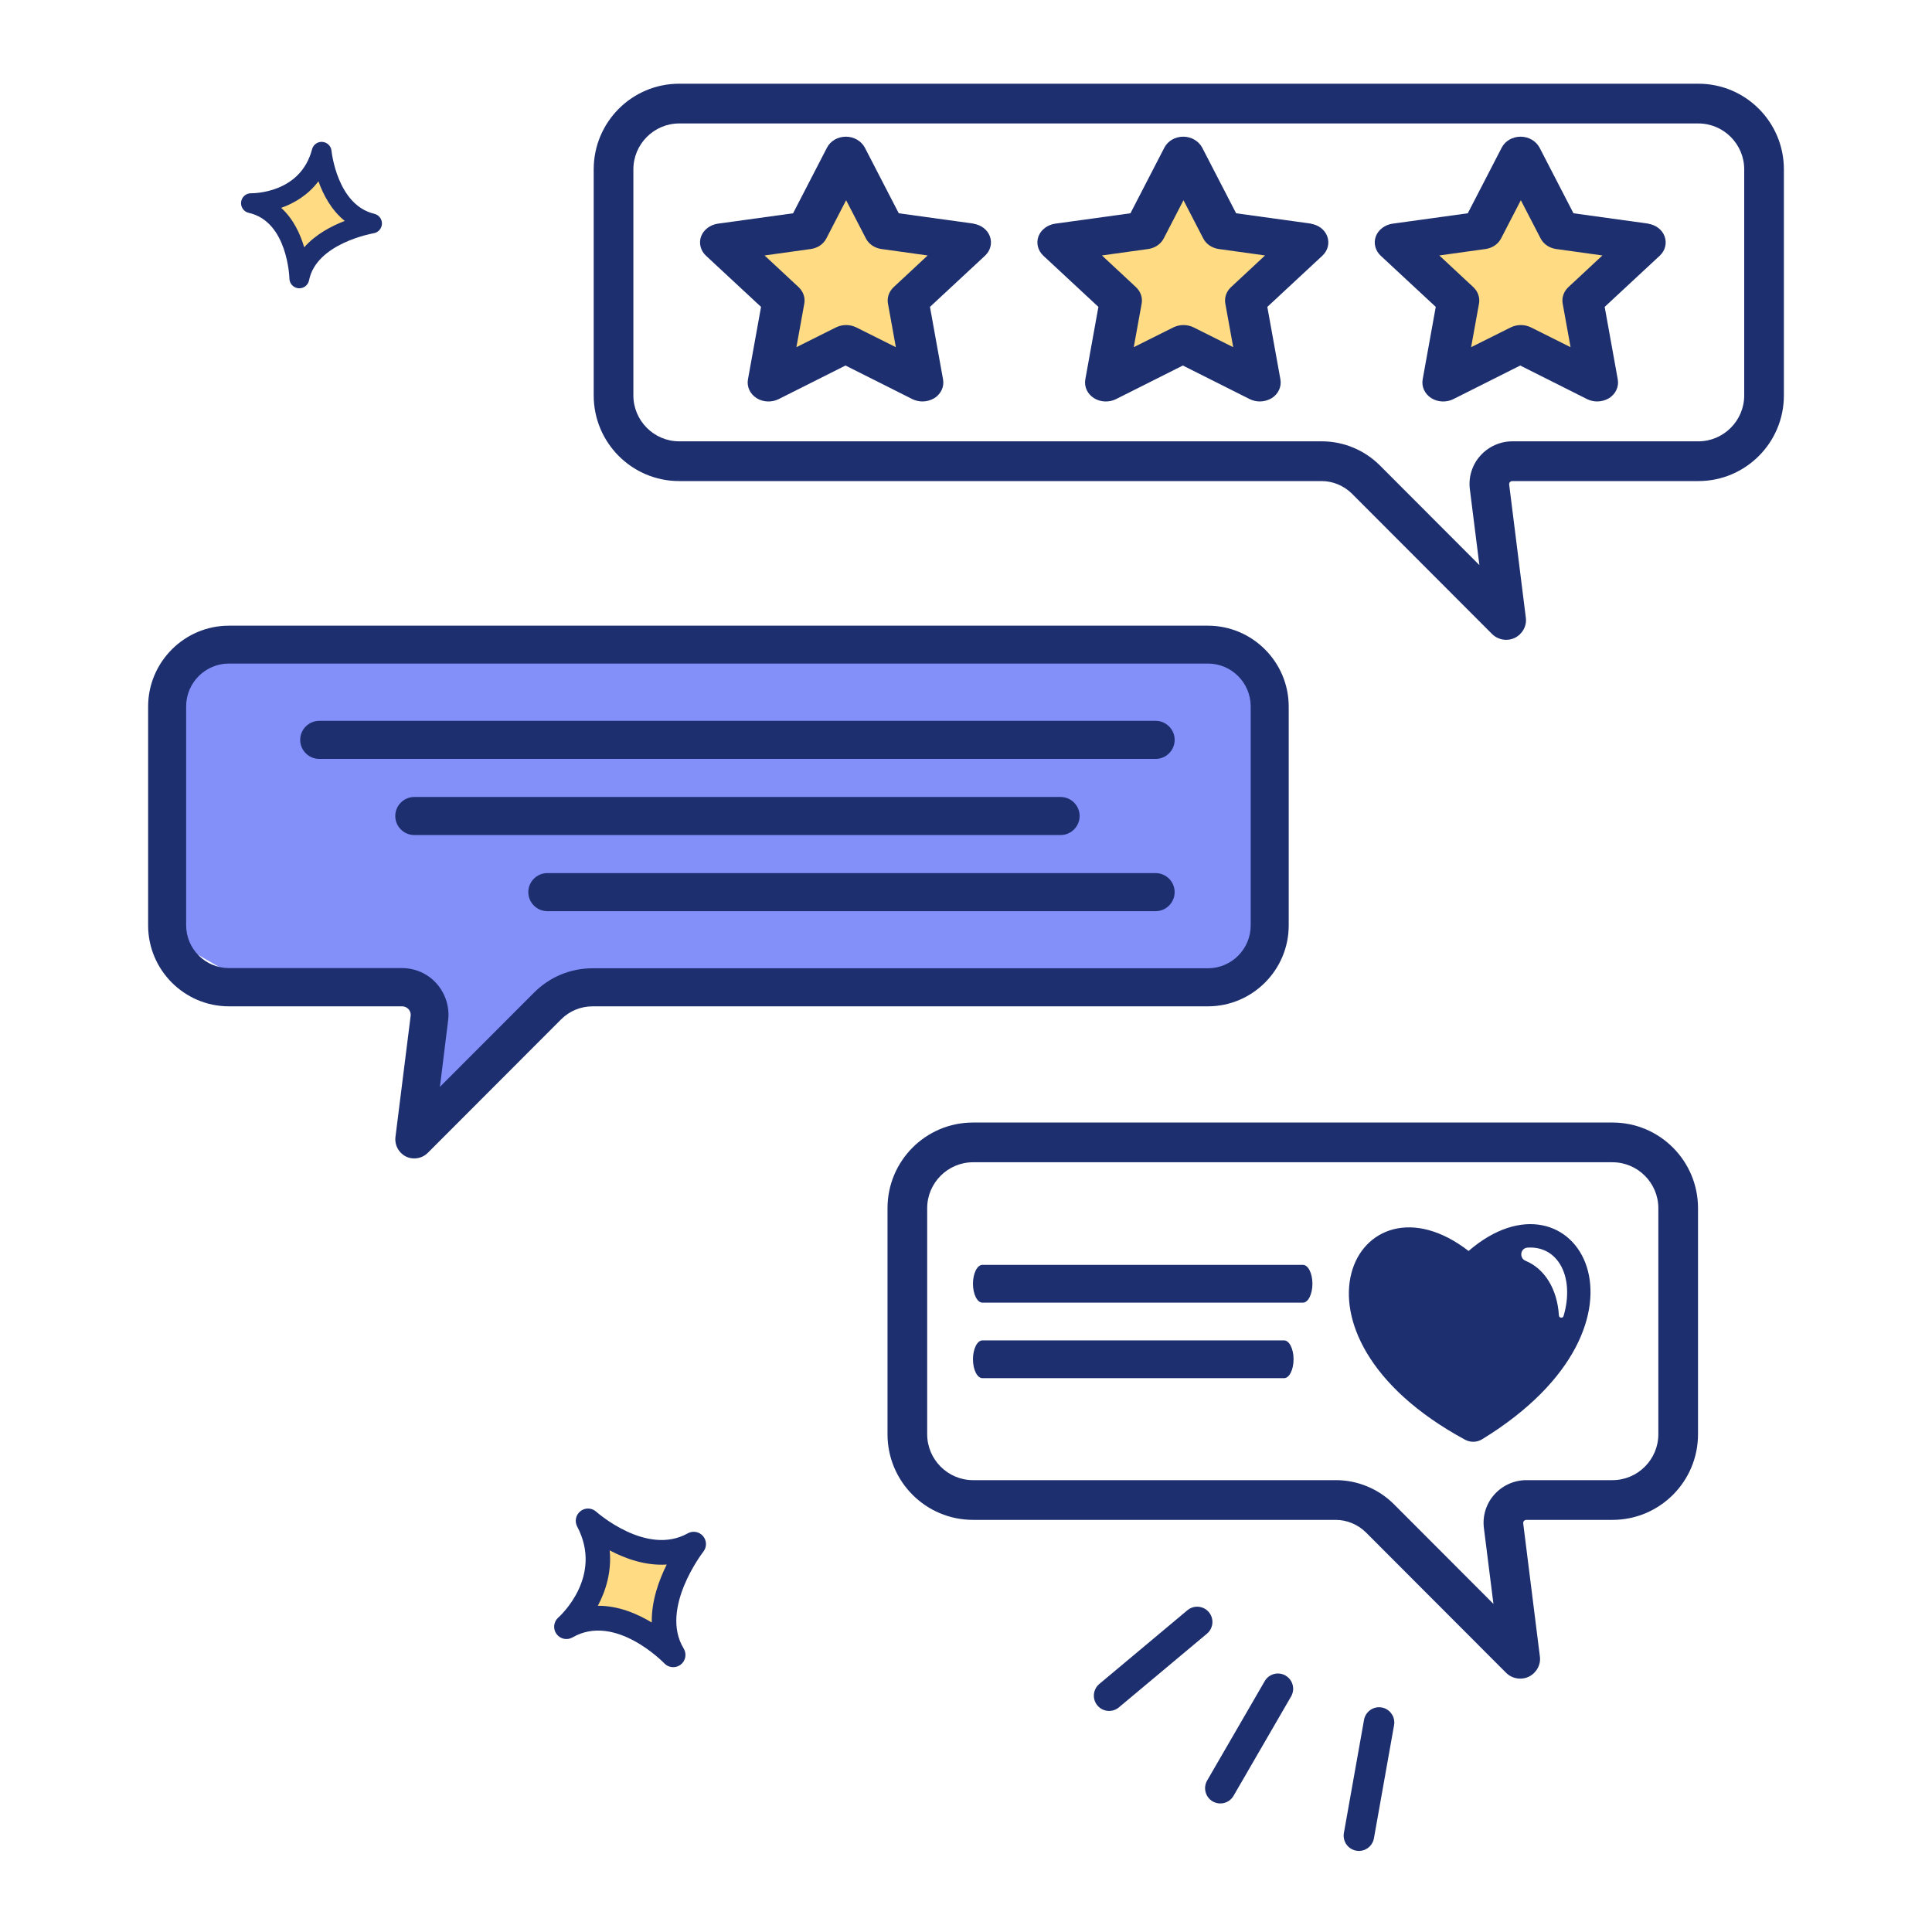
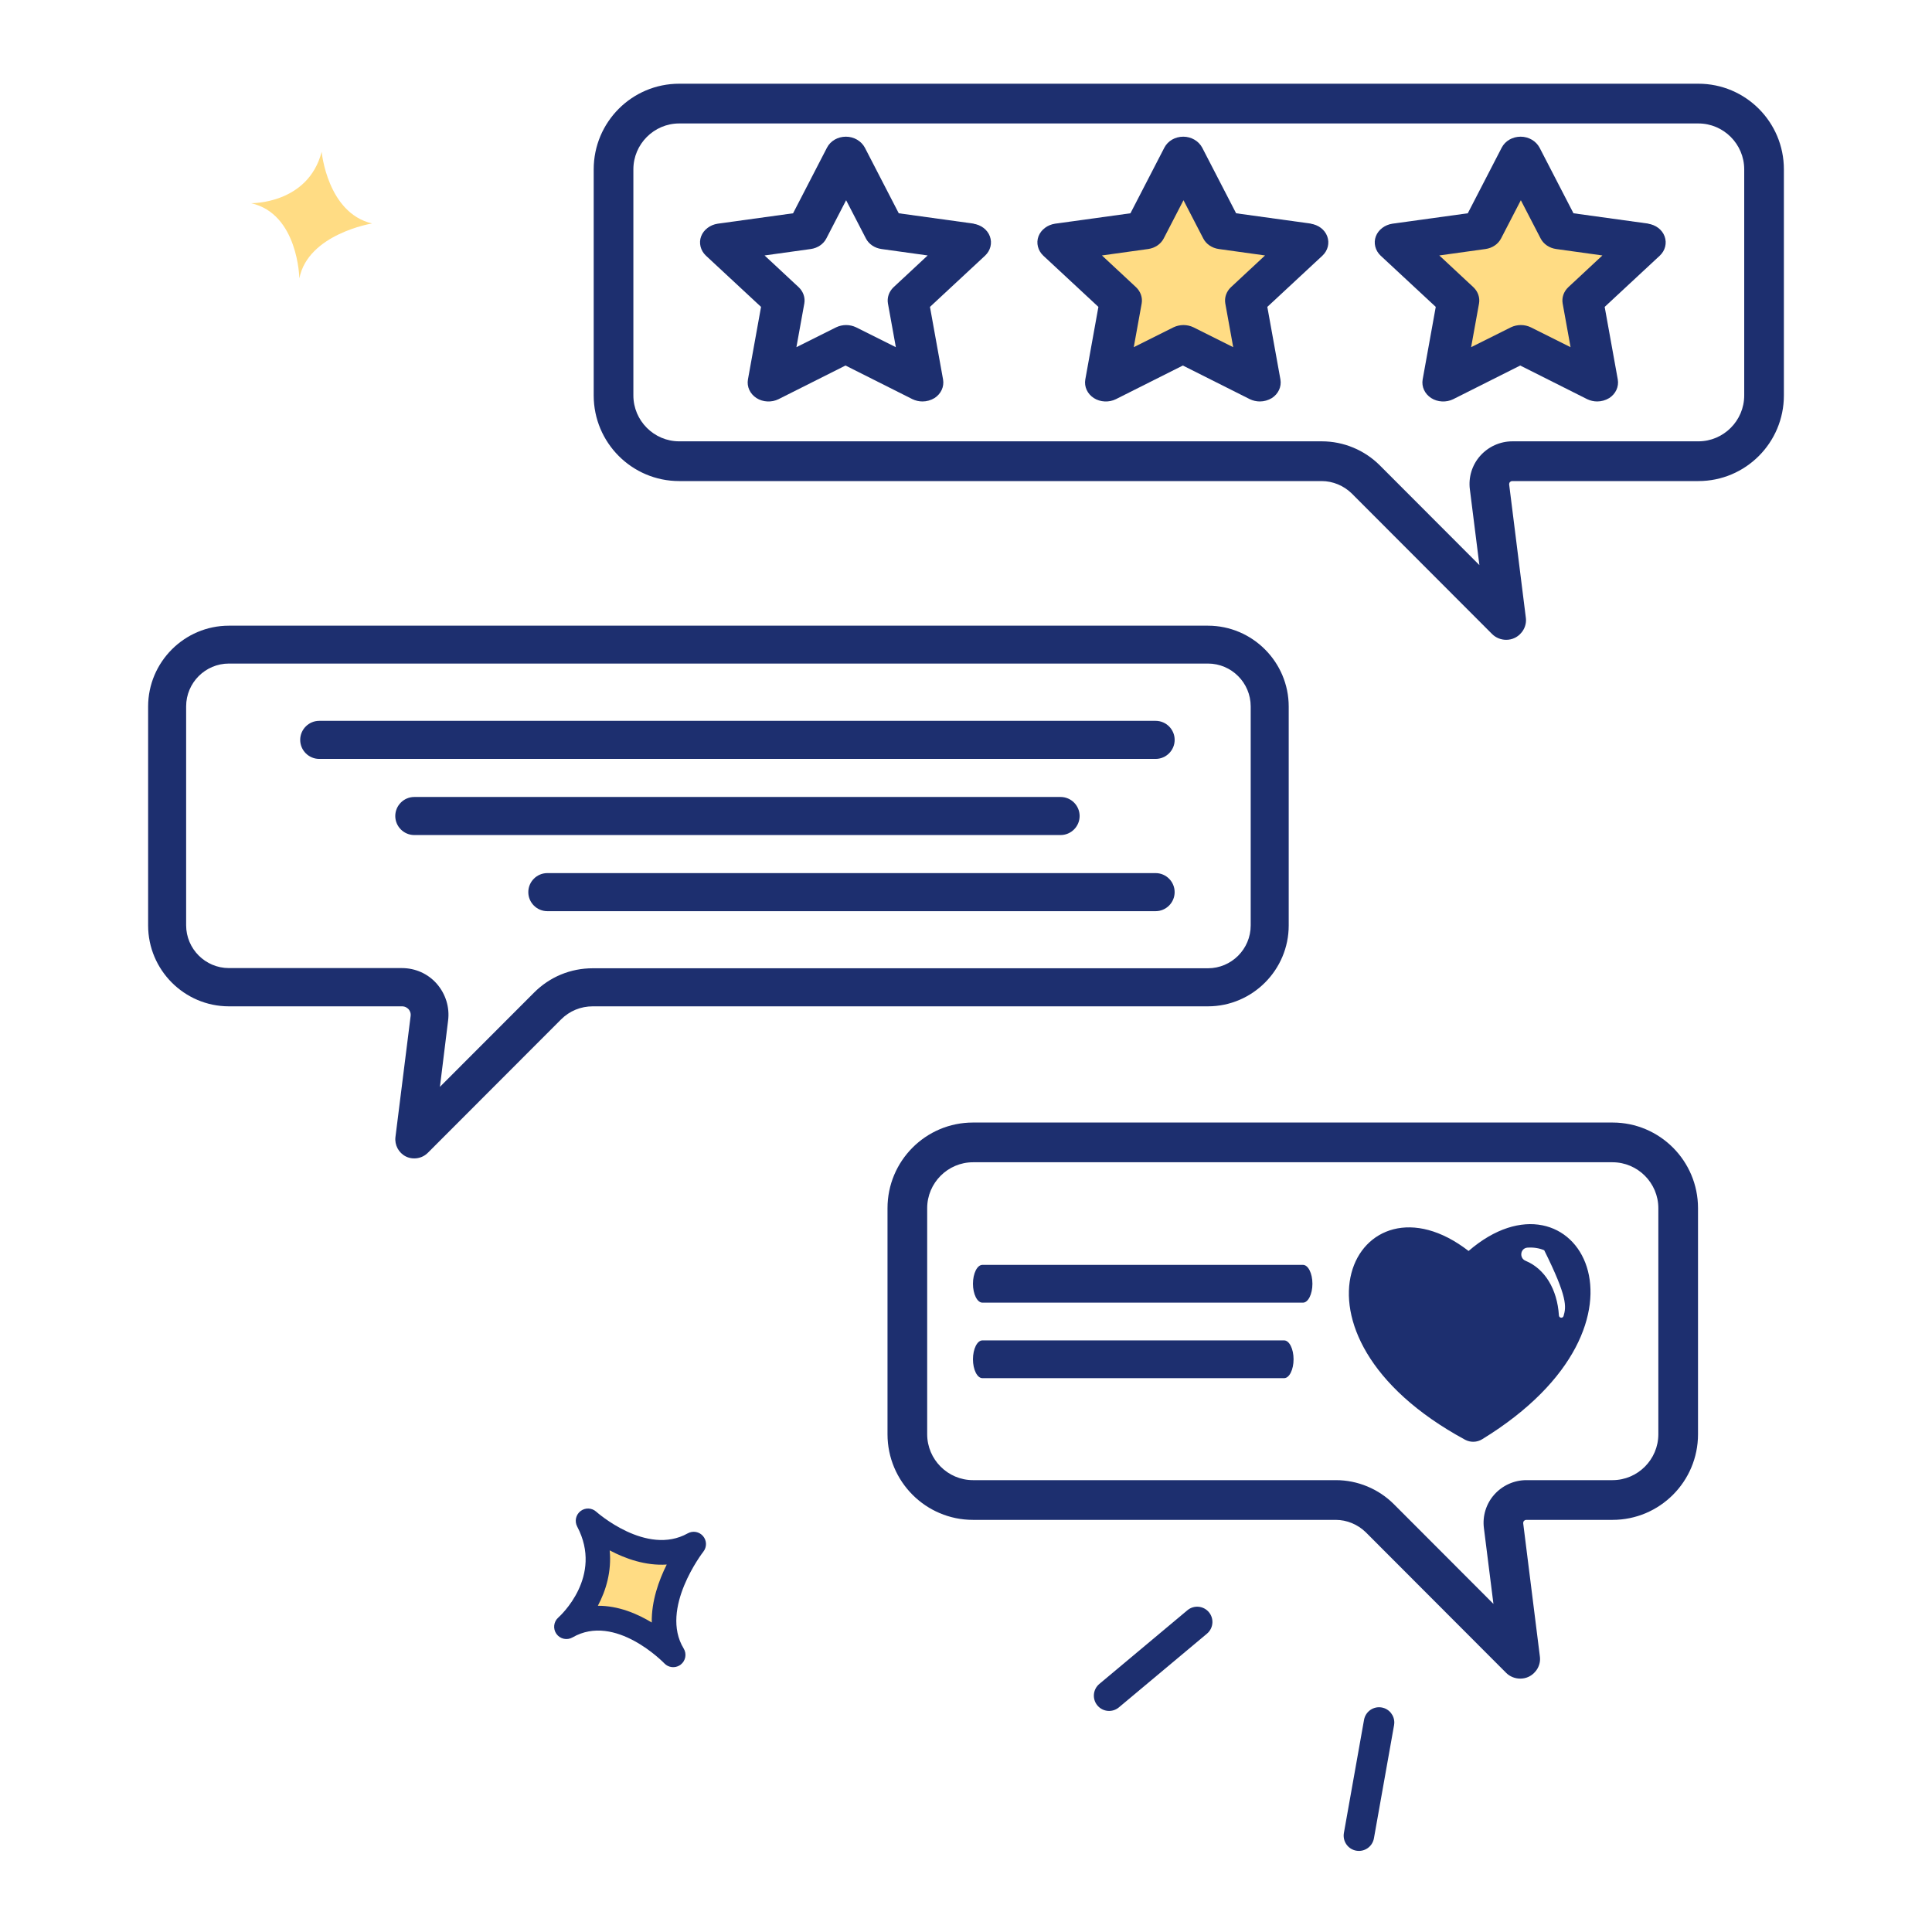
<svg xmlns="http://www.w3.org/2000/svg" width="300" height="300" viewBox="0 0 300 300" fill="none">
  <path d="M91.31 236.151C96.177 245.375 87.954 252.603 87.954 252.603C96.011 247.952 104.537 256.972 104.537 256.972C100.016 249.542 107.724 239.762 107.724 239.762C100.021 244.077 91.31 236.151 91.31 236.151Z" fill="#FFDC84" />
  <path d="M106.791 238.098C100.393 241.683 92.664 234.808 92.586 234.739C91.9 234.118 90.87 234.078 90.141 234.644C89.41 235.212 89.192 236.223 89.625 237.042C93.713 244.79 86.98 250.918 86.695 251.171C85.96 251.818 85.834 252.917 86.404 253.714C86.975 254.511 88.055 254.744 88.903 254.255C95.547 250.42 103.079 258.206 103.152 258.283C103.784 258.951 104.793 259.067 105.554 258.582C105.6 258.553 105.646 258.521 105.691 258.487C106.466 257.895 106.668 256.813 106.161 255.981C102.388 249.783 109.148 241.029 109.215 240.943C109.778 240.23 109.759 239.216 109.169 238.524C108.579 237.832 107.584 237.653 106.791 238.098ZM101.205 251.942C98.925 250.559 95.999 249.325 92.835 249.344C94.105 246.957 94.985 243.995 94.672 240.742C97.086 242.021 100.218 243.152 103.531 242.942C102.307 245.389 101.146 248.61 101.205 251.942Z" fill="#1D2F6F" />
  <path d="M49.948 23.571C47.821 31.736 38.972 31.552 38.972 31.552C46.316 33.183 46.483 43.226 46.483 43.226C47.838 36.321 57.772 34.7 57.772 34.7C50.822 33.063 49.948 23.571 49.948 23.571Z" fill="#FFDC84" />
-   <path d="M58.12 33.197C52.348 31.838 51.486 23.511 51.478 23.427C51.407 22.681 50.815 22.094 50.07 22.034C49.325 21.973 48.643 22.456 48.455 23.182C46.668 30.04 39.308 30.015 39 30.009C38.209 29.993 37.533 30.581 37.439 31.368C37.345 32.155 37.863 32.885 38.635 33.056C44.691 34.401 44.938 43.165 44.939 43.251C44.952 43.995 45.49 44.615 46.209 44.743C46.253 44.75 46.298 44.756 46.343 44.761C47.128 44.831 47.839 44.296 47.99 43.522C49.12 37.762 57.928 36.236 58.015 36.221C58.74 36.103 59.281 35.487 59.307 34.752C59.332 34.016 58.836 33.366 58.12 33.197ZM47.236 38.403C46.63 36.331 45.558 33.995 43.66 32.277C45.72 31.547 47.86 30.261 49.448 28.149C50.191 30.232 51.442 32.619 53.533 34.305C51.469 35.096 49.019 36.383 47.236 38.403Z" fill="#1D2F6F" />
-   <path d="M33.389 99.532L27.219 105.468L25.162 145.04L35.446 150.976H60.128L66.299 152.955V166.805V172.741L90.98 150.976H189.708L197.935 147.019V107.447L189.708 99.532H33.389Z" fill="#8390FA" />
-   <path d="M148.837 39.212L138.295 37.584C137.974 37.535 137.698 37.33 137.557 37.037L132.92 27.419C132.564 26.681 131.518 26.672 131.15 27.404L126.345 36.938C126.199 37.229 125.919 37.429 125.597 37.473L115.028 38.915C114.218 39.026 113.886 40.02 114.467 40.596L122.039 48.117C122.27 48.347 122.373 48.675 122.315 48.995L120.42 59.505C120.275 60.31 121.116 60.934 121.843 60.559L131.328 55.672C131.617 55.523 131.96 55.526 132.247 55.68L141.644 60.733C142.365 61.12 143.217 60.512 143.085 59.703L141.375 49.162C141.322 48.841 141.431 48.515 141.666 48.29L149.369 40.903C149.96 40.336 149.646 39.337 148.837 39.212Z" fill="#FFDC84" />
  <path d="M201.222 39.212L190.68 37.584C190.359 37.535 190.083 37.33 189.941 37.037L185.305 27.419C184.949 26.681 183.903 26.672 183.535 27.403L178.73 36.938C178.584 37.229 178.304 37.429 177.982 37.472L167.413 38.915C166.602 39.026 166.27 40.019 166.851 40.596L174.424 48.117C174.655 48.346 174.758 48.675 174.7 48.995L172.805 59.504C172.66 60.31 173.5 60.933 174.228 60.559L183.713 55.672C184.002 55.523 184.345 55.526 184.631 55.68L194.029 60.733C194.75 61.12 195.601 60.512 195.47 59.703L193.759 49.162C193.707 48.841 193.816 48.515 194.051 48.29L201.754 40.903C202.345 40.336 202.031 39.337 201.222 39.212Z" fill="#FFDC84" />
  <path d="M253.613 39.212L243.071 37.584C242.749 37.535 242.473 37.33 242.332 37.037L237.695 27.419C237.34 26.681 236.294 26.672 235.925 27.404L231.121 36.938C230.974 37.229 230.695 37.429 230.373 37.473L219.804 38.915C218.993 39.026 218.661 40.02 219.242 40.596L226.815 48.117C227.045 48.347 227.149 48.675 227.091 48.995L225.196 59.505C225.05 60.31 225.891 60.934 226.619 60.559L236.103 55.672C236.392 55.523 236.736 55.526 237.022 55.68L246.42 60.733C247.14 61.12 247.992 60.512 247.861 59.703L246.15 49.162C246.098 48.841 246.207 48.515 246.442 48.29L254.145 40.903C254.736 40.336 254.421 39.337 253.613 39.212Z" fill="#FFDC84" />
  <path d="M263.726 13H105.465C98.134 13 92.189 18.954 92.189 26.296V61.403C92.189 68.746 98.134 74.7 105.465 74.7H205.233C206.958 74.7 208.652 75.409 209.884 76.612L231.692 98.454C232.277 99.04 233.078 99.349 233.879 99.349C234.341 99.349 234.803 99.256 235.234 99.04C236.404 98.454 237.113 97.189 236.928 95.893L234.341 75.224C234.341 75.039 234.402 74.915 234.464 74.854C234.525 74.792 234.649 74.7 234.833 74.7H263.726C271.057 74.7 277.001 68.746 277.001 61.403V26.296C277.001 18.954 271.057 13 263.726 13ZM270.841 61.403C270.841 65.321 267.638 68.53 263.726 68.53H234.833C232.924 68.53 231.106 69.363 229.844 70.782C228.581 72.201 227.995 74.113 228.242 75.995L229.72 87.749L214.258 72.262C211.886 69.887 208.621 68.53 205.264 68.53H105.465C101.553 68.53 98.35 65.321 98.35 61.403V26.296C98.35 22.378 101.553 19.17 105.465 19.17H263.726C267.638 19.17 270.841 22.378 270.841 26.296V61.403Z" fill="#1D2F6F" />
  <path d="M250.392 174.306H151.088C143.757 174.306 137.812 180.26 137.812 187.602V222.709C137.812 230.051 143.757 236.005 151.088 236.005H207.414C209.139 236.005 210.833 236.715 212.065 237.918L233.873 259.76C234.458 260.346 235.259 260.654 236.059 260.654C236.521 260.654 236.984 260.562 237.415 260.346C238.585 259.76 239.294 258.495 239.109 257.199L236.521 236.53C236.521 236.345 236.583 236.221 236.645 236.16C236.706 236.098 236.83 236.005 237.014 236.005H250.392C257.722 236.005 263.667 230.051 263.667 222.709V187.602C263.667 180.26 257.722 174.306 250.392 174.306ZM257.507 222.709C257.507 226.627 254.303 229.836 250.392 229.836H237.014C235.105 229.836 233.287 230.668 232.024 232.088C230.762 233.507 230.176 235.419 230.423 237.301L231.901 249.055L216.439 233.568C214.067 231.193 210.802 229.836 207.444 229.836H151.088C147.176 229.836 143.973 226.627 143.973 222.709V187.602C143.973 183.684 147.176 180.476 151.088 180.476H250.392C254.303 180.476 257.507 183.684 257.507 187.602V222.709Z" fill="#1D2F6F" />
  <path d="M151.253 34.733L139.559 33.118L134.294 22.927C133.744 21.899 132.614 21.224 131.354 21.224C130.094 21.224 128.963 21.87 128.414 22.927L123.149 33.118L111.455 34.733C110.26 34.909 109.258 35.672 108.87 36.7C108.483 37.728 108.774 38.903 109.613 39.696L118.174 47.654L116.139 58.931C115.945 60.047 116.462 61.163 117.463 61.809C118.465 62.455 119.821 62.514 120.887 61.985L131.289 56.758L141.691 61.985C142.176 62.22 142.725 62.338 143.242 62.338C143.888 62.338 144.534 62.162 145.115 61.809C146.117 61.163 146.634 60.047 146.44 58.931L144.405 47.654L152.965 39.696C153.805 38.903 154.096 37.758 153.708 36.7C153.321 35.643 152.319 34.909 151.124 34.733H151.253ZM138.751 44.6C138.041 45.276 137.718 46.215 137.879 47.126L139.107 53.91L132.937 50.826C132.452 50.591 131.903 50.474 131.386 50.474C130.869 50.474 130.32 50.591 129.836 50.826L123.666 53.91L124.893 47.126C125.055 46.215 124.732 45.276 124.021 44.6L118.723 39.666L125.895 38.668C126.961 38.521 127.865 37.904 128.317 37.023L131.386 31.091L134.455 37.023C134.907 37.904 135.812 38.521 136.878 38.668L144.049 39.666L138.751 44.6Z" fill="#1D2F6F" />
  <path d="M203.638 34.733L191.944 33.118L186.678 22.927C186.129 21.899 184.999 21.224 183.739 21.224C182.479 21.224 181.348 21.87 180.799 22.927L175.534 33.118L163.84 34.733C162.644 34.909 161.643 35.672 161.255 36.7C160.868 37.728 161.158 38.903 161.998 39.696L170.559 47.654L168.524 58.931C168.33 60.047 168.847 61.163 169.848 61.809C170.849 62.455 172.206 62.514 173.272 61.985L183.674 56.758L194.076 61.985C194.56 62.22 195.11 62.338 195.626 62.338C196.273 62.338 196.919 62.162 197.5 61.809C198.502 61.163 199.018 60.047 198.825 58.931L196.789 47.654L205.35 39.696C206.19 38.903 206.481 37.758 206.093 36.7C205.705 35.643 204.704 34.909 203.509 34.733H203.638ZM191.136 44.6C190.426 45.276 190.103 46.215 190.264 47.126L191.492 53.91L185.322 50.826C184.837 50.591 184.288 50.474 183.771 50.474C183.254 50.474 182.705 50.591 182.22 50.826L176.05 53.91L177.278 47.126C177.439 46.215 177.116 45.276 176.406 44.6L171.108 39.666L178.279 38.668C179.345 38.521 180.25 37.904 180.702 37.023L183.771 31.091L186.84 37.023C187.292 37.904 188.197 38.521 189.263 38.668L196.434 39.666L191.136 44.6Z" fill="#1D2F6F" />
  <path d="M256.023 34.733L244.329 33.118L239.063 22.927C238.514 21.899 237.383 21.224 236.123 21.224C234.864 21.224 233.733 21.87 233.184 22.927L227.918 33.118L216.224 34.733C215.029 34.909 214.028 35.672 213.64 36.7C213.252 37.728 213.543 38.903 214.383 39.696L222.943 47.654L220.908 58.931C220.715 60.047 221.231 61.163 222.233 61.809C223.234 62.455 224.591 62.514 225.657 61.985L236.059 56.758L246.461 61.985C246.945 62.22 247.494 62.338 248.011 62.338C248.657 62.338 249.303 62.162 249.885 61.809C250.886 61.163 251.403 60.047 251.209 58.931L249.174 47.654L257.735 39.696C258.575 38.903 258.865 37.758 258.478 36.7C258.09 35.643 257.089 34.909 255.893 34.733H256.023ZM243.521 44.6C242.81 45.276 242.487 46.215 242.649 47.126L243.876 53.91L237.706 50.826C237.222 50.591 236.673 50.474 236.156 50.474C235.639 50.474 235.09 50.591 234.605 50.826L228.435 53.91L229.663 47.126C229.824 46.215 229.501 45.276 228.79 44.6L223.493 39.666L230.664 38.668C231.73 38.521 232.635 37.904 233.087 37.023L236.156 31.091L239.225 37.023C239.677 37.904 240.581 38.521 241.647 38.668L248.819 39.666L243.521 44.6Z" fill="#1D2F6F" />
  <path d="M187.566 97.156H35.545C28.638 97.156 23 102.801 23 109.716V143.703C23 150.619 28.638 156.263 35.545 156.263H62.437C62.968 156.263 63.293 156.559 63.441 156.707C63.588 156.884 63.824 157.239 63.765 157.741L61.404 176.567C61.256 177.808 61.906 179.02 63.027 179.581C63.441 179.788 63.883 179.877 64.326 179.877C65.094 179.877 65.861 179.581 66.422 179.02L87.114 158.303C88.443 156.973 90.184 156.263 92.044 156.263H187.566C194.473 156.263 200.111 150.619 200.111 143.703V109.716C200.111 102.801 194.473 97.156 187.566 97.156ZM194.208 143.703C194.208 147.368 191.226 150.353 187.566 150.353H92.044C88.59 150.353 85.373 151.683 82.923 154.136L68.311 168.765L69.58 158.48C69.846 156.411 69.197 154.342 67.839 152.776C66.481 151.21 64.503 150.323 62.407 150.323H35.545C31.885 150.323 28.904 147.338 28.904 143.673V109.687C28.904 106.022 31.885 103.037 35.545 103.037H187.566C191.226 103.037 194.208 106.022 194.208 109.687V143.673V143.703Z" fill="#1D2F6F" />
  <path d="M179.449 111.932H49.567C47.944 111.932 46.615 113.262 46.615 114.887C46.615 116.513 47.944 117.843 49.567 117.843H179.449C181.072 117.843 182.401 116.513 182.401 114.887C182.401 113.262 181.072 111.932 179.449 111.932Z" fill="#1D2F6F" />
  <path d="M167.644 126.71C167.644 125.084 166.315 123.754 164.692 123.754H64.329C62.705 123.754 61.377 125.084 61.377 126.71C61.377 128.335 62.705 129.665 64.329 129.665H164.692C166.315 129.665 167.644 128.335 167.644 126.71Z" fill="#1D2F6F" />
  <path d="M179.446 135.575H84.987C83.364 135.575 82.035 136.905 82.035 138.531C82.035 140.156 83.364 141.486 84.987 141.486H179.446C181.07 141.486 182.398 140.156 182.398 138.531C182.398 136.905 181.07 135.575 179.446 135.575Z" fill="#1D2F6F" />
-   <path d="M228.04 194.25C210.824 180.925 196.919 206.992 227.489 223.557C228.322 224.009 229.338 223.982 230.146 223.487C259.794 205.318 244.526 180.028 228.04 194.25ZM242.789 204.351C242.671 204.747 242.093 204.672 242.067 204.26C242.067 204.253 242.066 204.246 242.066 204.239C241.809 200.197 239.89 197.04 236.934 195.796C236.922 195.79 236.909 195.785 236.897 195.78C235.859 195.35 236.069 193.808 237.189 193.732C238.116 193.67 238.99 193.802 239.785 194.137C241.821 194.994 243.143 197.169 243.32 199.954C243.414 201.433 243.219 202.904 242.789 204.351Z" fill="#1D2F6F" />
+   <path d="M228.04 194.25C210.824 180.925 196.919 206.992 227.489 223.557C228.322 224.009 229.338 223.982 230.146 223.487C259.794 205.318 244.526 180.028 228.04 194.25ZM242.789 204.351C242.671 204.747 242.093 204.672 242.067 204.26C242.067 204.253 242.066 204.246 242.066 204.239C241.809 200.197 239.89 197.04 236.934 195.796C236.922 195.79 236.909 195.785 236.897 195.78C235.859 195.35 236.069 193.808 237.189 193.732C238.116 193.67 238.99 193.802 239.785 194.137C243.414 201.433 243.219 202.904 242.789 204.351Z" fill="#1D2F6F" />
  <path d="M203.792 199.341C203.792 197.729 203.133 196.409 202.328 196.409H152.546C151.741 196.409 151.082 197.729 151.082 199.341C151.082 200.954 151.741 202.273 152.546 202.273H202.328C203.133 202.273 203.792 200.954 203.792 199.341Z" fill="#1D2F6F" />
  <path d="M199.4 208.136H152.546C151.741 208.136 151.082 209.456 151.082 211.068C151.082 212.681 151.741 214 152.546 214H199.4C200.205 214 200.864 212.681 200.864 211.068C200.864 209.456 200.205 208.136 199.4 208.136Z" fill="#1D2F6F" />
  <path d="M213.342 285.455L216.469 267.886C216.488 267.777 216.5 267.669 216.504 267.562C216.551 266.397 215.732 265.347 214.554 265.137C213.267 264.907 212.037 265.766 211.807 267.054L208.679 284.622C208.454 285.915 209.308 287.142 210.595 287.372C211.882 287.602 213.112 286.743 213.342 285.455Z" fill="#1D2F6F" />
-   <path d="M191.541 278.858L200.483 263.42C200.682 263.075 200.786 262.7 200.801 262.328C200.834 261.478 200.408 260.637 199.622 260.181C198.491 259.524 197.042 259.91 196.386 261.042L187.444 276.48C186.791 277.612 187.174 279.063 188.305 279.719C189.436 280.376 190.885 279.991 191.541 278.858Z" fill="#1D2F6F" />
  <path d="M187.416 253.676C187.95 253.229 188.237 252.597 188.263 251.951C188.286 251.384 188.106 250.807 187.714 250.337C186.875 249.333 185.383 249.199 184.379 250.039L170.704 261.483C169.7 262.323 169.566 263.818 170.405 264.823C171.244 265.827 172.737 265.96 173.74 265.121L187.416 253.676Z" fill="#1D2F6F" />
</svg>